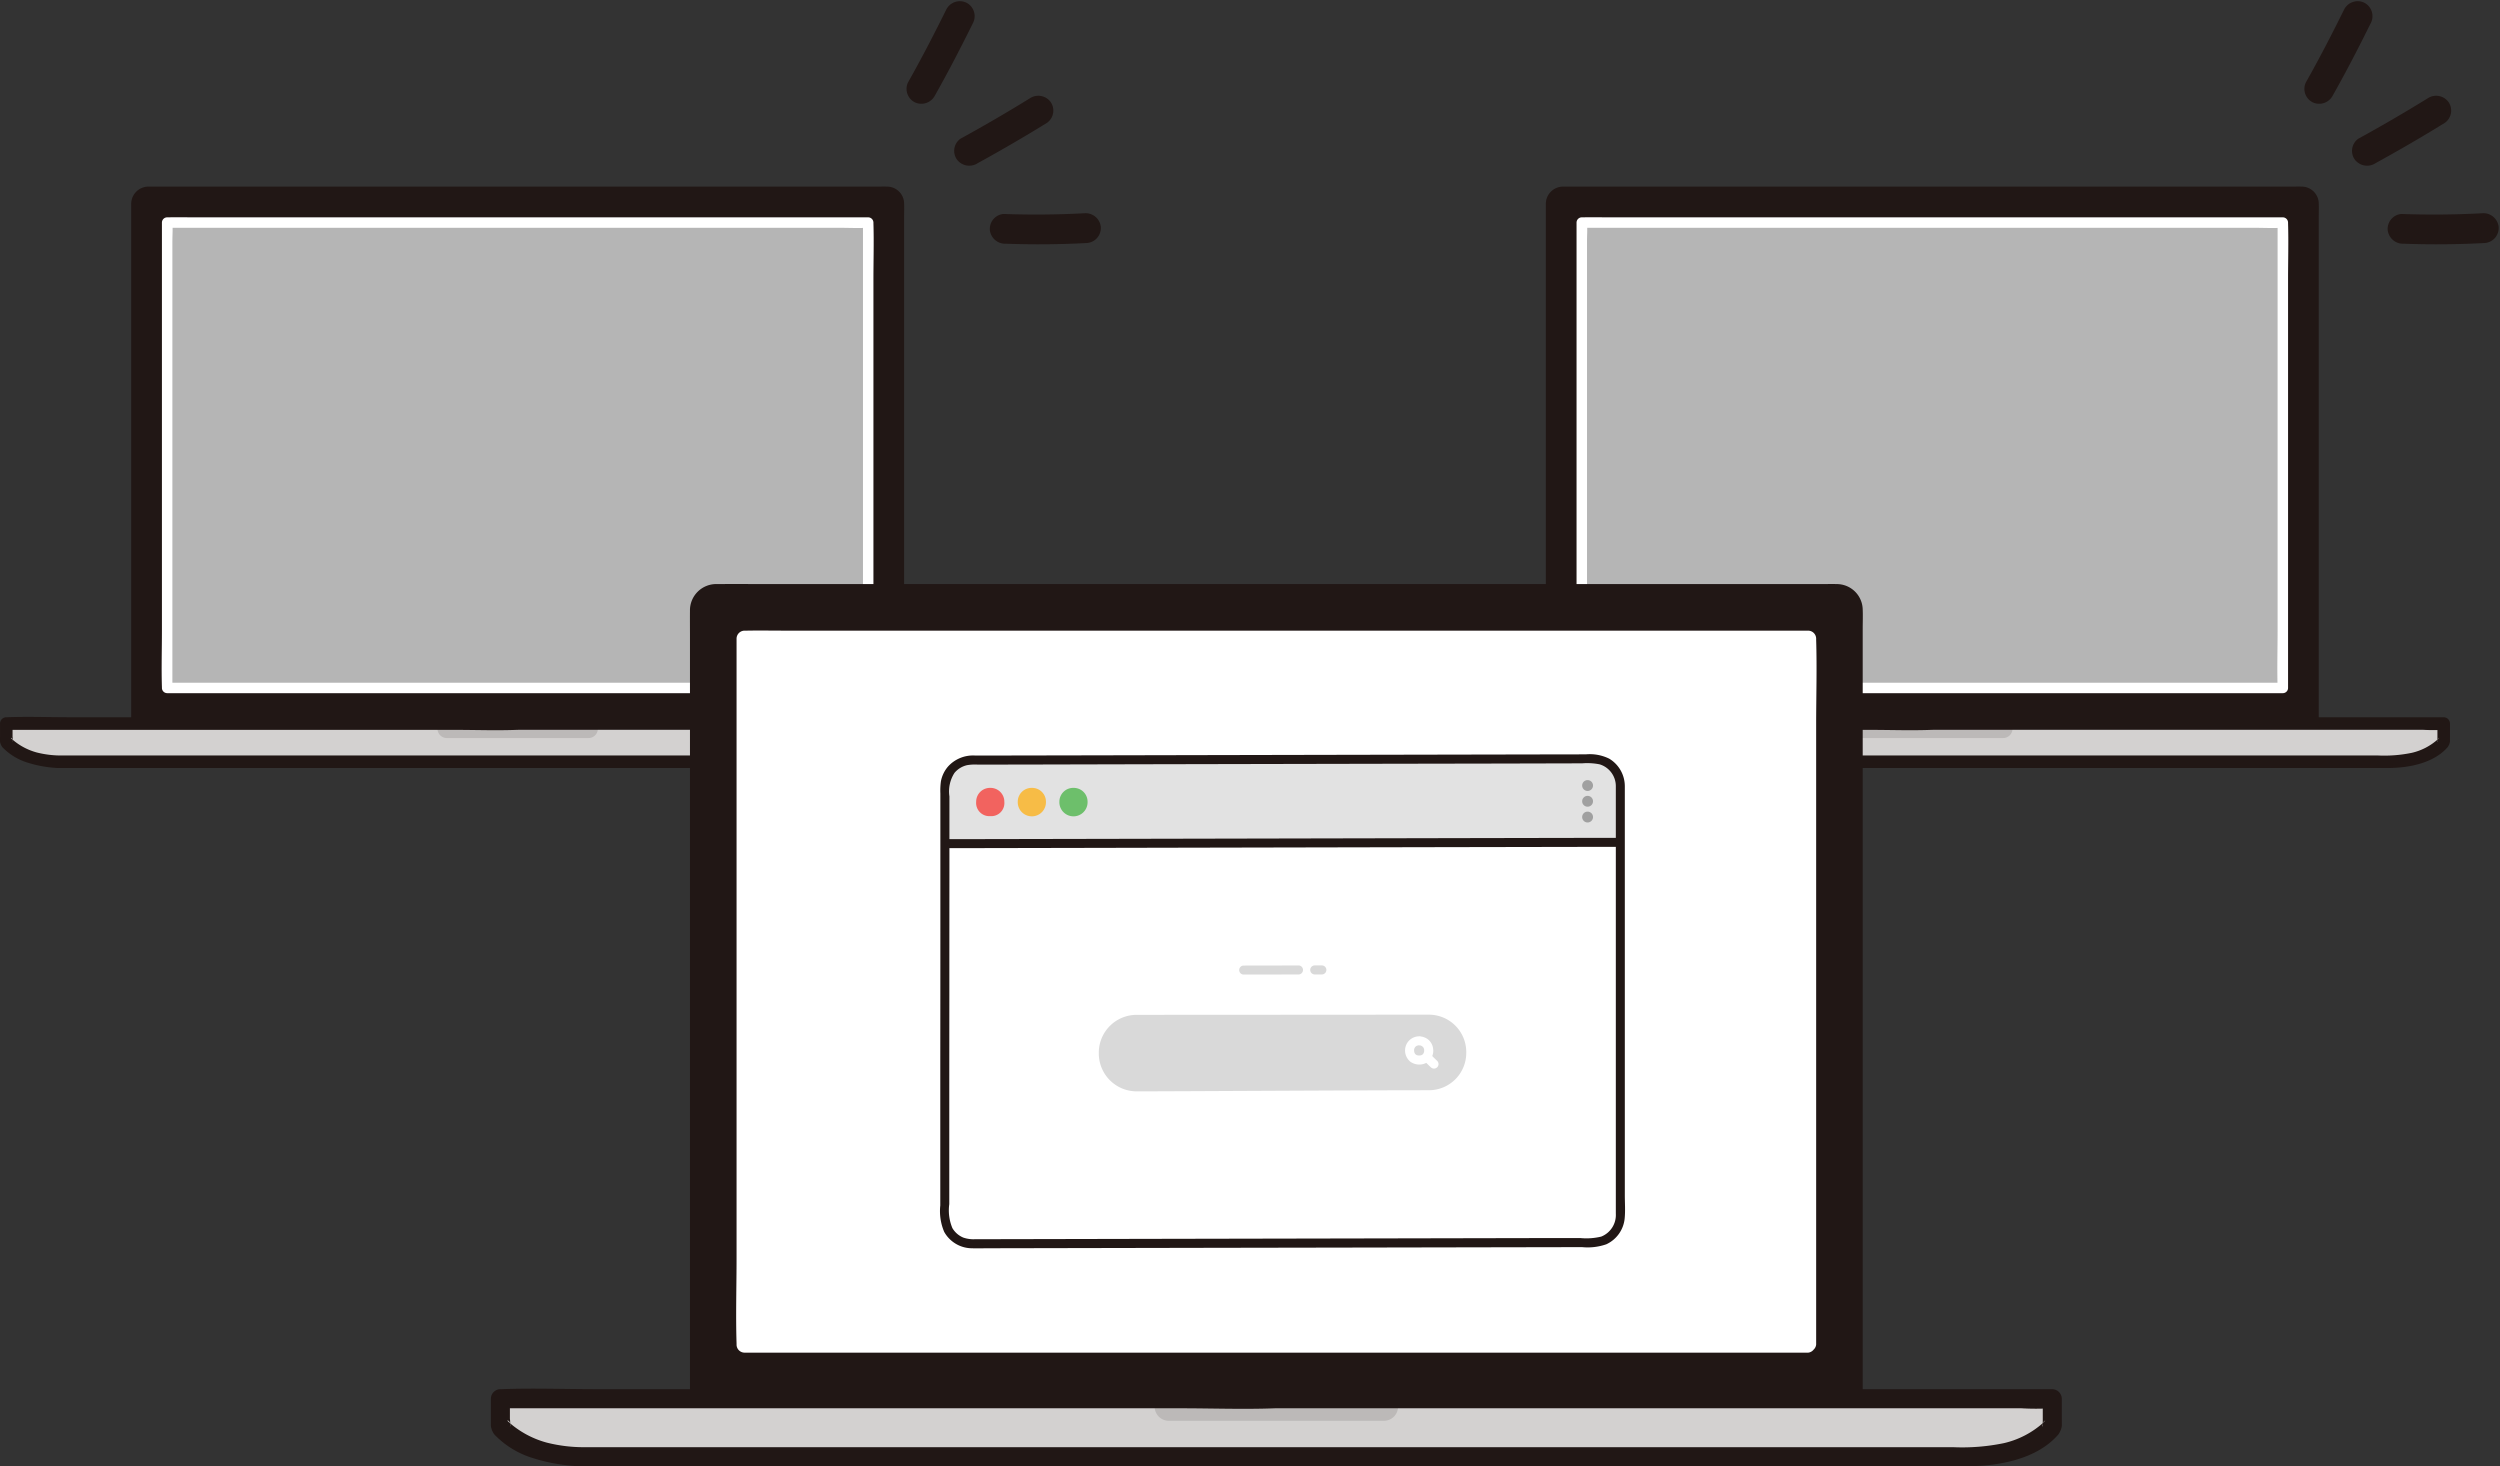
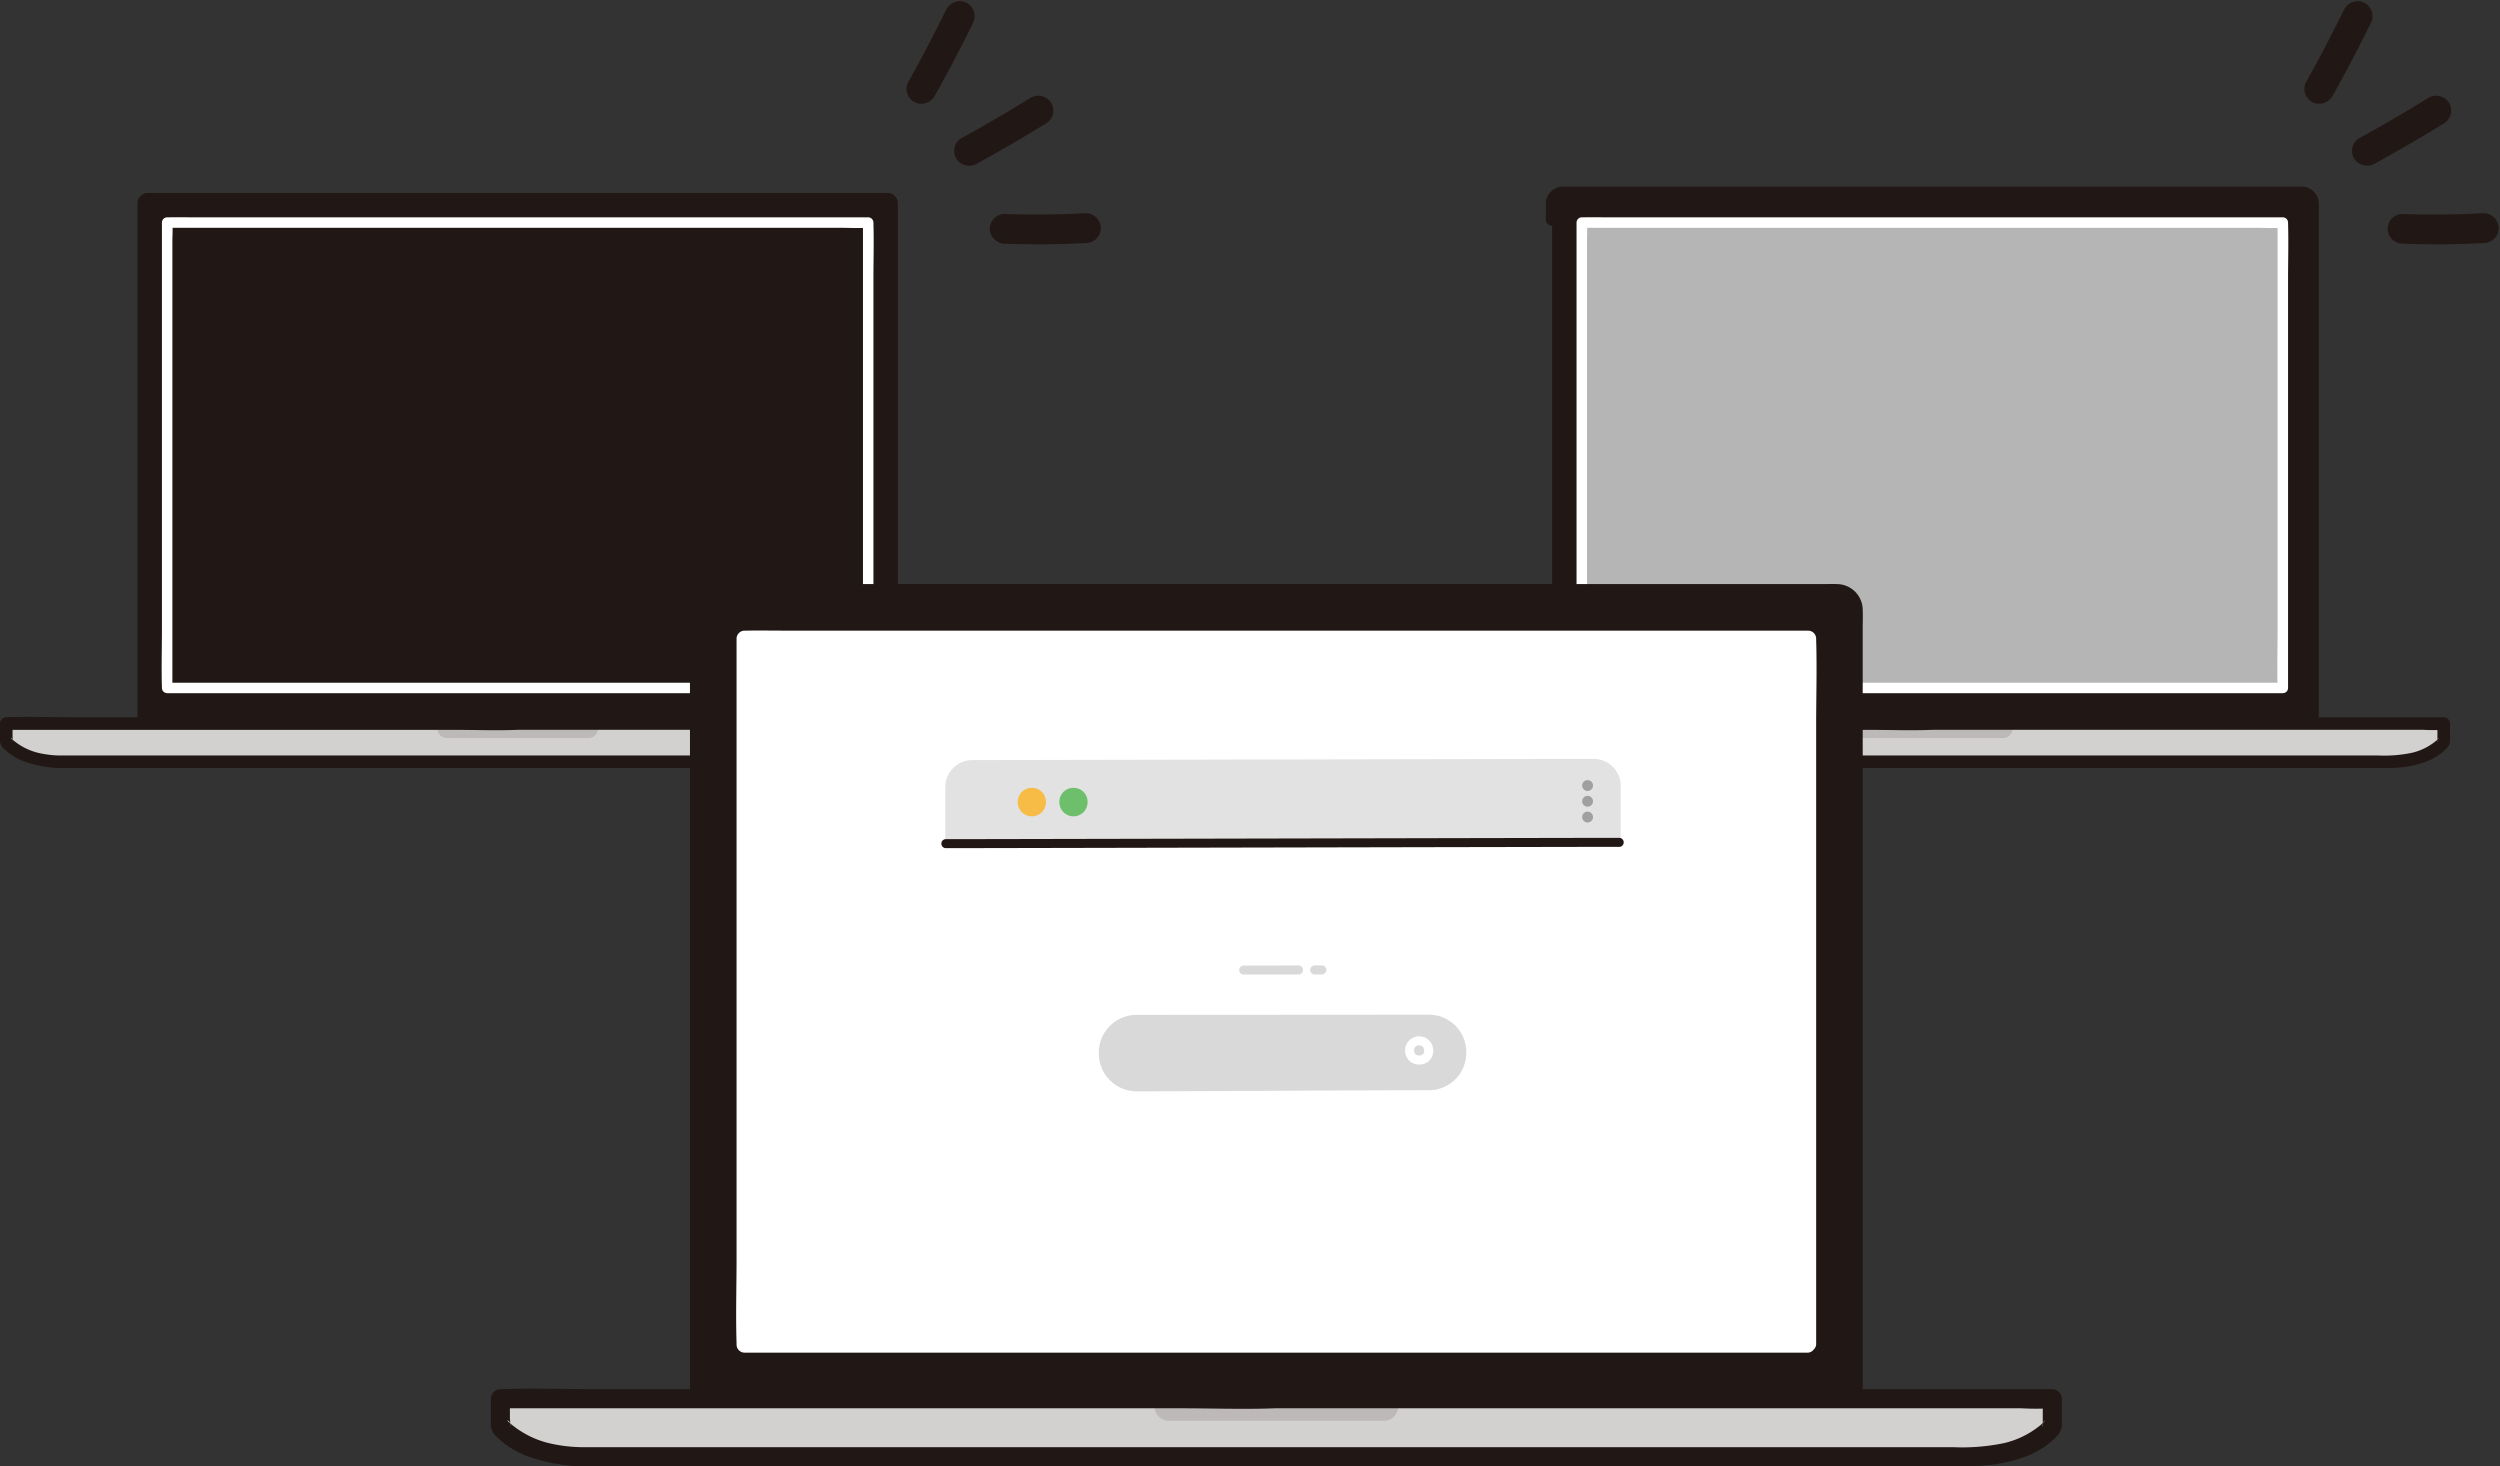
<svg xmlns="http://www.w3.org/2000/svg" width="250.386" height="146.847" viewBox="0 0 250.386 146.847">
  <rect x="0" y="0" width="250.386" height="146.847" fill="#333333" stroke="none" />
  <defs>
    <clipPath id="clip-path">
      <rect id="長方形_8145" data-name="長方形 8145" width="103.696" height="58.231" fill="none" />
    </clipPath>
    <clipPath id="clip-path-3">
      <rect id="長方形_8145-3" data-name="長方形 8145" width="157.339" height="88.355" fill="none" />
    </clipPath>
  </defs>
  <g id="image_intro_1-4" transform="translate(-1260.036 -1349.282)">
    <g id="グループ_1901" data-name="グループ 1901" transform="translate(1401.717 1367.971)">
      <g id="グループ_1899" data-name="グループ 1899" clip-path="url(#clip-path)">
        <path id="パス_10710" data-name="パス 10710" d="M128.728,54.96V3.462a1.046,1.046,0,0,0-1.048-1.046H53.623a1.048,1.048,0,0,0-1.048,1.048v51.5c10.131,0,65.477,0,76.153,0" transform="translate(-38.805 -1.783)" fill="#211715" />
-         <path id="パス_10711" data-name="パス 10711" d="M127.579,53.177q0-2.132,0-4.265V2.98c0-.433.018-.87,0-1.3A1.712,1.712,0,0,0,125.869,0c-.327-.01-.655,0-.982,0H55.639C54.415,0,53.191,0,51.967,0a1.735,1.735,0,0,0-1.8,1.768c0,.511,0,1.022,0,1.533V53.181a.638.638,0,0,0,.629.629H126.95a.629.629,0,0,0,0-1.257H50.8l.629.629V6.558c0-1.584.019-3.17,0-4.755,0-.274.1-.516.419-.543.059,0,.121,0,.18,0h70.607c1.07,0,2.156-.054,3.225,0,.4.02.465.314.465.659V53.177a.629.629,0,0,0,1.257,0" transform="translate(-37.027 0)" fill="#211715" />
+         <path id="パス_10711" data-name="パス 10711" d="M127.579,53.177q0-2.132,0-4.265V2.98c0-.433.018-.87,0-1.3A1.712,1.712,0,0,0,125.869,0c-.327-.01-.655,0-.982,0H55.639C54.415,0,53.191,0,51.967,0a1.735,1.735,0,0,0-1.8,1.768c0,.511,0,1.022,0,1.533a.638.638,0,0,0,.629.629H126.95a.629.629,0,0,0,0-1.257H50.8l.629.629V6.558c0-1.584.019-3.17,0-4.755,0-.274.1-.516.419-.543.059,0,.121,0,.18,0h70.607c1.07,0,2.156-.054,3.225,0,.4.02.465.314.465.659V53.177a.629.629,0,0,0,1.257,0" transform="translate(-37.027 0)" fill="#211715" />
        <path id="パス_10712" data-name="パス 10712" d="M134.134,60.36V13.755H63.921V60.364c10.131,0,59.538,0,70.213,0" transform="translate(-47.179 -10.152)" fill="#b5b5b5" />
        <path id="パス_10713" data-name="パス 10713" d="M133.108,58.863V17.978c0-1.877.058-3.764,0-5.641,0-.026,0-.053,0-.08a.531.531,0,0,0-.524-.524H65.221c-.91,0-1.821-.017-2.731,0h-.119a.531.531,0,0,0-.524.524V53.145c0,1.877-.059,3.765,0,5.641,0,.026,0,.053,0,.08a.531.531,0,0,0,.524.524h70.213a.524.524,0,0,0,0-1.048H62.371l.524.524V14.154c0-.6.053-1.221,0-1.817,0-.026,0-.053,0-.08l-.524.524h67.363c.906,0,1.826.047,2.731,0,.04,0,.08,0,.119,0l-.524-.524V53.142c0,1.877-.058,3.764,0,5.641,0,.026,0,.053,0,.08a.524.524,0,0,0,1.048,0" transform="translate(-45.63 -8.655)" fill="#fff" />
        <path id="パス_10714" data-name="パス 10714" d="M53.62,205.317H2.4v1.862s1.484,1.964,5.529,1.964H99.309c4.045,0,5.529-1.964,5.529-1.964v-1.862Z" transform="translate(-1.772 -151.542)" fill="#d3d1d0" />
        <path id="パス_10715" data-name="パス 10715" d="M175.324,205.333h-8.032v.451a.939.939,0,0,0,.931,1h14.2a.939.939,0,0,0,.931-1v-.451h-8.032Z" transform="translate(-123.476 -151.554)" fill="#bcb9b8" />
        <path id="パス_10716" data-name="パス 10716" d="M51.847,202.817H6.94c-2.069,0-4.156-.08-6.224,0-.029,0-.058,0-.087,0a.638.638,0,0,0-.629.629v1.409a1.269,1.269,0,0,0,.236.96,5.917,5.917,0,0,0,2.36,1.495,11.889,11.889,0,0,0,4.3.592H95.425c.689,0,1.378,0,2.068,0,2.033-.006,4.58-.465,5.985-2.109a1.332,1.332,0,0,0,.216-.982v-1.364a.638.638,0,0,0-.629-.629H58.143c-2.064,0-4.146-.079-6.209,0-.029,0-.058,0-.087,0a.629.629,0,0,0,0,1.257h49.145a16.538,16.538,0,0,0,1.987,0,.738.738,0,0,1,.087,0l-.629-.629v1.409c0,.1-.007.2,0,.3.025.356-.134-.12.18-.282-.045.024-.087.105-.125.14a5.877,5.877,0,0,1-2.618,1.367,13.554,13.554,0,0,1-3.356.268H8.653q-1.181,0-2.363,0a10,10,0,0,1-2.6-.3,6.2,6.2,0,0,1-2.511-1.357c-.271-.233.224-.076.078.316a1.9,1.9,0,0,0,0-.536v-1.319l-.629.629H45.536c2.069,0,4.156.08,6.224,0,.029,0,.058,0,.087,0a.629.629,0,0,0,0-1.257" transform="translate(0.001 -149.671)" fill="#211715" />
      </g>
    </g>
    <g id="グループ_1957" data-name="グループ 1957" transform="translate(1260.036 1367.971)">
      <g id="グループ_1899-2" data-name="グループ 1899" clip-path="url(#clip-path)">
        <path id="パス_10710-2" data-name="パス 10710" d="M128.728,54.96V3.462a1.046,1.046,0,0,0-1.048-1.046H53.623a1.048,1.048,0,0,0-1.048,1.048v51.5c10.131,0,65.477,0,76.153,0" transform="translate(-38.805 -1.783)" fill="#211715" />
-         <path id="パス_10711-2" data-name="パス 10711" d="M127.579,53.177q0-2.132,0-4.265V2.98c0-.433.018-.87,0-1.3A1.712,1.712,0,0,0,125.869,0c-.327-.01-.655,0-.982,0H55.639C54.415,0,53.191,0,51.967,0a1.735,1.735,0,0,0-1.8,1.768c0,.511,0,1.022,0,1.533V53.181a.638.638,0,0,0,.629.629H126.95a.629.629,0,0,0,0-1.257H50.8l.629.629V6.558c0-1.584.019-3.17,0-4.755,0-.274.1-.516.419-.543.059,0,.121,0,.18,0h70.607c1.07,0,2.156-.054,3.225,0,.4.02.465.314.465.659V53.177a.629.629,0,0,0,1.257,0" transform="translate(-37.027 0)" fill="#211715" />
-         <path id="パス_10712-2" data-name="パス 10712" d="M134.134,60.36V13.755H63.921V60.364c10.131,0,59.538,0,70.213,0" transform="translate(-47.179 -10.152)" fill="#b5b5b5" />
        <path id="パス_10713-2" data-name="パス 10713" d="M133.108,58.863V17.978c0-1.877.058-3.764,0-5.641,0-.026,0-.053,0-.08a.531.531,0,0,0-.524-.524H65.221c-.91,0-1.821-.017-2.731,0h-.119a.531.531,0,0,0-.524.524V53.145c0,1.877-.059,3.765,0,5.641,0,.026,0,.053,0,.08a.531.531,0,0,0,.524.524h70.213a.524.524,0,0,0,0-1.048H62.371l.524.524V14.154c0-.6.053-1.221,0-1.817,0-.026,0-.053,0-.08l-.524.524h67.363c.906,0,1.826.047,2.731,0,.04,0,.08,0,.119,0l-.524-.524V53.142c0,1.877-.058,3.764,0,5.641,0,.026,0,.053,0,.08a.524.524,0,0,0,1.048,0" transform="translate(-45.63 -8.655)" fill="#fff" />
        <path id="パス_10714-2" data-name="パス 10714" d="M53.62,205.317H2.4v1.862s1.484,1.964,5.529,1.964H99.309c4.045,0,5.529-1.964,5.529-1.964v-1.862Z" transform="translate(-1.772 -151.542)" fill="#d3d1d0" />
        <path id="パス_10715-2" data-name="パス 10715" d="M175.324,205.333h-8.032v.451a.939.939,0,0,0,.931,1h14.2a.939.939,0,0,0,.931-1v-.451h-8.032Z" transform="translate(-123.476 -151.554)" fill="#bcb9b8" />
        <path id="パス_10716-2" data-name="パス 10716" d="M51.847,202.817H6.94c-2.069,0-4.156-.08-6.224,0-.029,0-.058,0-.087,0a.638.638,0,0,0-.629.629v1.409a1.269,1.269,0,0,0,.236.96,5.917,5.917,0,0,0,2.36,1.495,11.889,11.889,0,0,0,4.3.592H95.425c.689,0,1.378,0,2.068,0,2.033-.006,4.58-.465,5.985-2.109a1.332,1.332,0,0,0,.216-.982v-1.364a.638.638,0,0,0-.629-.629H58.143c-2.064,0-4.146-.079-6.209,0-.029,0-.058,0-.087,0a.629.629,0,0,0,0,1.257h49.145a16.538,16.538,0,0,0,1.987,0,.738.738,0,0,1,.087,0l-.629-.629v1.409c0,.1-.007.2,0,.3.025.356-.134-.12.18-.282-.045.024-.087.105-.125.14a5.877,5.877,0,0,1-2.618,1.367,13.554,13.554,0,0,1-3.356.268H8.653q-1.181,0-2.363,0a10,10,0,0,1-2.6-.3,6.2,6.2,0,0,1-2.511-1.357c-.271-.233.224-.076.078.316a1.9,1.9,0,0,0,0-.536v-1.319l-.629.629H45.536c2.069,0,4.156.08,6.224,0,.029,0,.058,0,.087,0a.629.629,0,0,0,0-1.257" transform="translate(0.001 -149.671)" fill="#211715" />
      </g>
    </g>
    <g id="グループ_1958" data-name="グループ 1958" transform="matrix(0.996, -0.087, 0.087, 0.996, 1350.096, 1349.931)">
      <path id="パス_10171" data-name="パス 10171" d="M4.662.729C3.235,3.074,1.764,5.4.21,7.665a1.507,1.507,0,0,0,.537,2.05A1.537,1.537,0,0,0,2.8,9.178C4.352,6.914,5.823,4.587,7.25,2.242A1.515,1.515,0,0,0,6.712.191a1.528,1.528,0,0,0-2.05.538" transform="translate(0 0)" fill="#211715" />
      <path id="パス_10172" data-name="パス 10172" d="M8,.188Q4.414,1.992.738,3.607A1.5,1.5,0,0,0,.2,5.658a1.544,1.544,0,0,0,2.05.538Q5.925,4.58,9.514,2.776a1.508,1.508,0,0,0,.537-2.05A1.535,1.535,0,0,0,8,.188" transform="translate(4.226 10.121)" fill="#211715" />
      <path id="パス_10173" data-name="パス 10173" d="M9.6.643Q5.536.507,1.5.008A1.5,1.5,0,0,0,0,1.506,1.544,1.544,0,0,0,1.5,3q4.033.5,8.1.636a1.511,1.511,0,0,0,1.5-1.5A1.529,1.529,0,0,0,9.6.643" transform="translate(7.097 21.607)" fill="#211715" />
    </g>
    <g id="グループ_1959" data-name="グループ 1959" transform="matrix(0.996, -0.087, 0.087, 0.996, 1490.096, 1349.931)">
      <path id="パス_10171-2" data-name="パス 10171" d="M4.662.729C3.235,3.074,1.764,5.4.21,7.665a1.507,1.507,0,0,0,.537,2.05A1.537,1.537,0,0,0,2.8,9.178C4.352,6.914,5.823,4.587,7.25,2.242A1.515,1.515,0,0,0,6.712.191a1.528,1.528,0,0,0-2.05.538" transform="translate(0 0)" fill="#211715" />
      <path id="パス_10172-2" data-name="パス 10172" d="M8,.188Q4.414,1.992.738,3.607A1.5,1.5,0,0,0,.2,5.658a1.544,1.544,0,0,0,2.05.538Q5.925,4.58,9.514,2.776a1.508,1.508,0,0,0,.537-2.05A1.535,1.535,0,0,0,8,.188" transform="translate(4.226 10.121)" fill="#211715" />
      <path id="パス_10173-2" data-name="パス 10173" d="M9.6.643Q5.536.507,1.5.008A1.5,1.5,0,0,0,0,1.506,1.544,1.544,0,0,0,1.5,3q4.033.5,8.1.636a1.511,1.511,0,0,0,1.5-1.5A1.529,1.529,0,0,0,9.6.643" transform="translate(7.097 21.607)" fill="#211715" />
    </g>
    <g id="グループ_1956" data-name="グループ 1956" transform="translate(49.199 3.796)">
      <g id="グループ_1955" data-name="グループ 1955" transform="translate(1260 1403.978)">
        <g id="グループ_1899-3" data-name="グループ 1899" clip-path="url(#clip-path-3)">
          <path id="パス_10710-3" data-name="パス 10710" d="M168.122,82.142V4a1.588,1.588,0,0,0-1.59-1.587H54.165a1.59,1.59,0,0,0-1.59,1.59V82.148c15.372,0,99.349,0,115.547-.006" transform="translate(-31.682 -1.456)" fill="#211715" />
          <path id="パス_10711-3" data-name="パス 10711" d="M167.625,80.686q0-3.236,0-6.471V4.523c0-.657.027-1.319,0-1.975A2.6,2.6,0,0,0,165.031.006c-.5-.015-.994,0-1.49,0H58.469c-1.857,0-3.714-.013-5.57,0A2.632,2.632,0,0,0,50.17,2.689c-.008.775,0,1.551,0,2.326V80.692a.968.968,0,0,0,.954.954H158.015l7.385,0h1.272a.954.954,0,0,0,0-1.908l-6.554,0H51.124l.954.954V9.951c0-2.4.028-4.81,0-7.214,0-.415.153-.783.636-.823.09-.008.184,0,.274,0H160.12c1.623,0,3.271-.082,4.893,0,.613.031.7.477.7,1V80.686a.954.954,0,0,0,1.908,0" transform="translate(-30.23 0)" fill="#211715" />
          <path id="パス_10712-3" data-name="パス 10712" d="M170.456,84.469V13.755H63.921v70.72c15.372,0,90.337,0,106.535-.006" transform="translate(-38.519 -8.289)" fill="#fff" />
          <path id="パス_10713-3" data-name="パス 10713" d="M169.986,83.247V21.212c0-2.848.089-5.712,0-8.559,0-.04,0-.081,0-.121a.806.806,0,0,0-.795-.795H66.98c-1.381,0-2.764-.026-4.144,0-.06,0-.121,0-.181,0a.806.806,0,0,0-.795.795V74.572c0,2.848-.089,5.712,0,8.56,0,.04,0,.081,0,.121a.806.806,0,0,0,.795.795H160.88l7.063,0h1.248a.8.8,0,0,0,0-1.59l-6.307,0H62.656l.795.795V15.41c0-.906.08-1.853,0-2.756,0-.04,0-.081,0-.121l-.795.795H164.866c1.375,0,2.77.071,4.143,0,.06,0,.121,0,.181,0l-.795-.795V74.567c0,2.848-.089,5.712,0,8.559,0,.04,0,.081,0,.121a.8.8,0,0,0,1.59,0" transform="translate(-37.253 -7.066)" fill="#fff" />
          <path id="パス_10714-3" data-name="パス 10714" d="M80.115,205.317H2.4v2.826s2.252,2.981,8.39,2.981H149.44c6.138,0,8.39-2.981,8.39-2.981v-2.826Z" transform="translate(-1.447 -123.724)" fill="#d3d1d0" />
          <path id="パス_10715-3" data-name="パス 10715" d="M179.479,205.333H167.292v.684a1.425,1.425,0,0,0,1.413,1.524h21.549a1.425,1.425,0,0,0,1.413-1.524v-.684H179.479Z" transform="translate(-100.81 -123.733)" fill="#bcb9b8" />
          <path id="パス_10716-3" data-name="パス 10716" d="M78.668,202.836H10.53c-3.139,0-6.306-.121-9.444,0-.044,0-.088,0-.132,0a.968.968,0,0,0-.954.954v2.138a1.925,1.925,0,0,0,.358,1.456,8.978,8.978,0,0,0,3.581,2.268,18.039,18.039,0,0,0,6.527.9H144.789c1.046,0,2.092,0,3.137,0,3.084-.009,6.949-.7,9.081-3.2a2.022,2.022,0,0,0,.328-1.489v-2.07a.968.968,0,0,0-.954-.954H88.221c-3.132,0-6.291-.12-9.421,0-.044,0-.088,0-.132,0a.954.954,0,0,0,0,1.908h74.568a25.1,25.1,0,0,0,3.015,0,1.12,1.12,0,0,1,.132,0l-.954-.954v2.138c0,.15-.011.3,0,.45.038.54-.2-.182.273-.428-.069.036-.133.16-.189.213a8.918,8.918,0,0,1-3.972,2.074,20.565,20.565,0,0,1-5.092.406H13.129q-1.792,0-3.586,0a15.169,15.169,0,0,1-3.944-.457,9.411,9.411,0,0,1-3.811-2.059c-.411-.353.339-.116.118.48a2.876,2.876,0,0,0,0-.814v-2l-.954.954H69.092c3.139,0,6.306.121,9.443,0,.044,0,.088,0,.132,0a.954.954,0,0,0,0-1.908" transform="translate(0 -122.196)" fill="#211715" />
        </g>
      </g>
      <g id="_3825_color" data-name="3825_color" transform="translate(1305.003 1421.038)">
        <path id="パス_10998" data-name="パス 10998" d="M69.675,4.713c0,8.8,0,32.857,0,43.015a2.712,2.712,0,0,1-2.709,2.713c-12.7.021-49.321.1-62.235.121A2.715,2.715,0,0,1,2.01,47.851C2,37.761,2.033,13.713,2.024,4.838A2.713,2.713,0,0,1,4.733,2.121C17.5,2.1,55.915,2.016,66.957,2a2.713,2.713,0,0,1,2.719,2.713Z" transform="translate(-1.557 -1.548)" fill="#fff" />
        <path id="パス_10999" data-name="パス 10999" d="M2.686,2.948a2.7,2.7,0,0,0-.763,1.889c0,1.847,0,2.846,0,5.392-2.766.014,55.313-.113,67.651-.131,0-2.55,0-3.548,0-5.386A2.713,2.713,0,0,0,66.856,2c-11.042.017-49.46.1-62.224.123a2.705,2.705,0,0,0-1.946.825Z" transform="translate(-1.416 -1.548)" fill="#e2e2e2" />
-         <path id="パス_11000" data-name="パス 11000" d="M17.338,14.841a1.384,1.384,0,0,0-1.411,1.4,1.323,1.323,0,0,0,1.411,1.429,1.313,1.313,0,0,0,1.411-1.429,1.383,1.383,0,0,0-1.411-1.4Z" transform="translate(-12.326 -11.483)" fill="#f2635f" />
        <path id="パス_11001" data-name="パス 11001" d="M35.754,14.841a1.384,1.384,0,0,0-1.411,1.4,1.412,1.412,0,1,0,2.823,0,1.383,1.383,0,0,0-1.412-1.4Z" transform="translate(-26.576 -11.483)" fill="#f7bc46" />
        <path id="パス_11002" data-name="パス 11002" d="M54.18,14.841a1.384,1.384,0,0,0-1.411,1.4,1.412,1.412,0,1,0,2.823,0,1.383,1.383,0,0,0-1.411-1.4Z" transform="translate(-40.833 -11.483)" fill="#6dbf6b" />
        <path id="パス_11003" data-name="パス 11003" d="M164.278,94.338l.712,0a.466.466,0,0,0,.32-.133.452.452,0,0,0,0-.64.469.469,0,0,0-.32-.133l-.712,0a.467.467,0,0,0-.32.132.452.452,0,0,0,0,.64A.47.47,0,0,0,164.278,94.338Z" transform="translate(-126.767 -72.294)" fill="#d9d9d9" />
        <path id="パス_11004" data-name="パス 11004" d="M132.657,94.36q2.795,0,5.588-.01a.453.453,0,0,0,0-.9l-5.588.01A.453.453,0,0,0,132.657,94.36Z" transform="translate(-102.311 -72.306)" fill="#d9d9d9" />
        <path id="パス_11005" data-name="パス 11005" d="M107.035,118.993v.081a3.738,3.738,0,0,1-3.733,3.741c-7.234,0-25.315.113-29.269.113a3.794,3.794,0,0,1-3.8-3.794v-.077a3.789,3.789,0,0,1,3.787-3.792c7.1,0,25.351-.017,29.268-.017A3.742,3.742,0,0,1,107.035,118.993Z" transform="translate(-54.349 -89.176)" fill="#d9d9d9" />
        <path id="パス_11006" data-name="パス 11006" d="M207.221,124.839a1.411,1.411,0,0,0-1.354,1.01,1.453,1.453,0,0,0,.463,1.525,1.55,1.55,0,0,0,1.625.113,1.389,1.389,0,0,0,.667-1.372,1.406,1.406,0,0,0-.435-.9,1.453,1.453,0,0,0-.966-.372.452.452,0,0,0,0,.9c.028,0,.055,0,.083,0,.1,0-.109-.023-.014,0a1.208,1.208,0,0,1,.126.032c.052.017.064.051-.014-.009a.328.328,0,0,0,.045.023q.033.017.064.037l.041.027q.057.041-.034-.026a1,1,0,0,0,.088.083c.011.012.057.075.011.009s0,0,.007.012c.025.037.041.079.066.116s-.039-.113-.012-.03c.01.031.021.062.03.094,0,.016.008.032.011.048.012.056-.013.081,0-.021,0,.04.006.087,0,.129,0,.026,0,.052,0,.078,0,.048-.032.095,0-.02-.014.045-.018.095-.031.141-.007.023-.015.044-.023.066s-.036.04.02-.045c-.023.036-.04.078-.064.115-.008.012-.018.023-.025.035.063-.107.045-.057.016-.026-.012.013-.025.026-.038.038-.033.031-.094.054.018-.009-.031.018-.06.041-.092.058s-.041.018-.06.03c.1-.064.066-.027.023-.012a1.006,1.006,0,0,1-.114.031c-.036.007-.116.009.023,0l-.077.007a1.331,1.331,0,0,1-.158,0c-.017,0-.034,0-.051,0-.094-.006.113.023.023,0-.039-.009-.077-.017-.115-.029-.023-.007-.043-.017-.065-.023.123.031.058.026.017,0s-.068-.045-.1-.064c.1.056.063.053.033.023l-.039-.037c-.013-.013-.029-.032-.043-.048-.045-.05.03.037.031.04-.018-.045-.055-.089-.078-.133s0-.05.019.045a.6.6,0,0,0-.023-.066c-.012-.038-.019-.077-.028-.117-.021-.09.008.116,0,.021,0-.026,0-.052-.005-.078,0-.05.01-.105,0-.155.011.1-.015.084,0,.034.007-.028.012-.056.02-.084s.016-.047.023-.07c.027-.084-.05.1-.007.019.026-.045.055-.089.081-.134s-.078.087-.018.026c.023-.023.044-.048.068-.069a.3.3,0,0,0,.036-.032c-.06.045-.071.054-.034.026l.041-.027.053-.031.033-.017q.064-.03-.039.015c.048-.006.1-.034.148-.045l.026-.005c.048-.008.035-.007-.04,0a.539.539,0,0,0,.111-.006.452.452,0,1,0,0-.9Z" transform="translate(-159.251 -96.597)" fill="#fff" />
-         <path id="パス_11007" data-name="パス 11007" d="M213.58,132.774c.236.239.475.475.719.706a.472.472,0,0,0,.32.133.461.461,0,0,0,.32-.133.456.456,0,0,0,.133-.32.462.462,0,0,0-.133-.32c-.244-.23-.483-.467-.719-.706a.453.453,0,0,0-.64,0,.455.455,0,0,0-.132.32A.473.473,0,0,0,213.58,132.774Z" transform="translate(-165.163 -102.14)" fill="#fff" />
        <path id="パス_11008" data-name="パス 11008" d="M284.823,12.486a.543.543,0,0,0,0-1.086A.543.543,0,0,0,284.823,12.486Z" transform="translate(-219.985 -8.821)" fill="#a0a0a0" />
        <path id="パス_11009" data-name="パス 11009" d="M284.823,19.463a.543.543,0,0,0,0-1.086A.543.543,0,0,0,284.823,19.463Z" transform="translate(-219.985 -14.22)" fill="#a0a0a0" />
        <path id="パス_11010" data-name="パス 11010" d="M284.823,26.445a.543.543,0,0,0,0-1.086A.543.543,0,0,0,284.823,26.445Z" transform="translate(-219.985 -19.622)" fill="#a0a0a0" />
-         <path id="パス_11011" data-name="パス 11011" d="M67.666,3.165V46.008A2.325,2.325,0,0,1,66.2,48.3a6.321,6.321,0,0,1-2.106.143l-1.988,0-4.615.009-11.277.023L33.505,48.5l-12.625.025-11.031.023-4.431.009-1.88,0A3.131,3.131,0,0,1,2.319,48.4a2.279,2.279,0,0,1-1.1-.954,4.606,4.606,0,0,1-.311-2.4V37.088q0-6.466.007-12.932,0-6.3.007-12.59V4.213A3.41,3.41,0,0,1,1.43,1.857a2.3,2.3,0,0,1,1.264-.775A4.7,4.7,0,0,1,3.73,1.025l1.81,0,4.276-.008L20.522.991l12.2-.025,12.4-.025L56.081.921,64.291.9A6.4,6.4,0,0,1,66.045,1a2.283,2.283,0,0,1,1.621,2.169.453.453,0,0,0,.9,0A3.216,3.216,0,0,0,67,.43,4.389,4.389,0,0,0,64.664,0L61.047.006,51.206.025,39.168.049,26.515.075,14.727.1,5.3.118l-1.8,0A3.377,3.377,0,0,0,.789,1.214,3.17,3.17,0,0,0,.071,2.7,6.9,6.9,0,0,0,.016,3.911q0,1.059,0,2.119,0,5.682,0,11.364,0,6.684-.008,13.368,0,6.006,0,12.013v2.4a5.3,5.3,0,0,0,.392,2.651,3.2,3.2,0,0,0,2.688,1.64c.629.021,1.262,0,1.891,0l9.688-.019,12.181-.024L39.873,49.4l12.388-.024,10.075-.019,1.986,0a5.688,5.688,0,0,0,2.388-.287,3.188,3.188,0,0,0,1.843-2.6c.074-.761.014-1.554.014-2.319V3.166A.451.451,0,0,0,67.666,3.165Z" fill="#211715" />
        <path id="パス_11012" data-name="パス 11012" d="M.805,37.966q1.243,0,2.486,0l5.079-.01,7.021-.014,8.4-.018,9.136-.019,9.215-.019,8.748-.018,7.625-.014,5.882-.011,3.511-.005h.433a.453.453,0,0,0,0-.9q-1.429,0-2.858,0l-5.371.01-7.232.014-8.531.018-9.185.019-9.185.019-8.637.018-7.434.015-5.61.011-3.159.005H.805a.453.453,0,0,0,0,.9Z" transform="translate(-0.287 -28.574)" fill="#211715" />
      </g>
    </g>
  </g>
</svg>